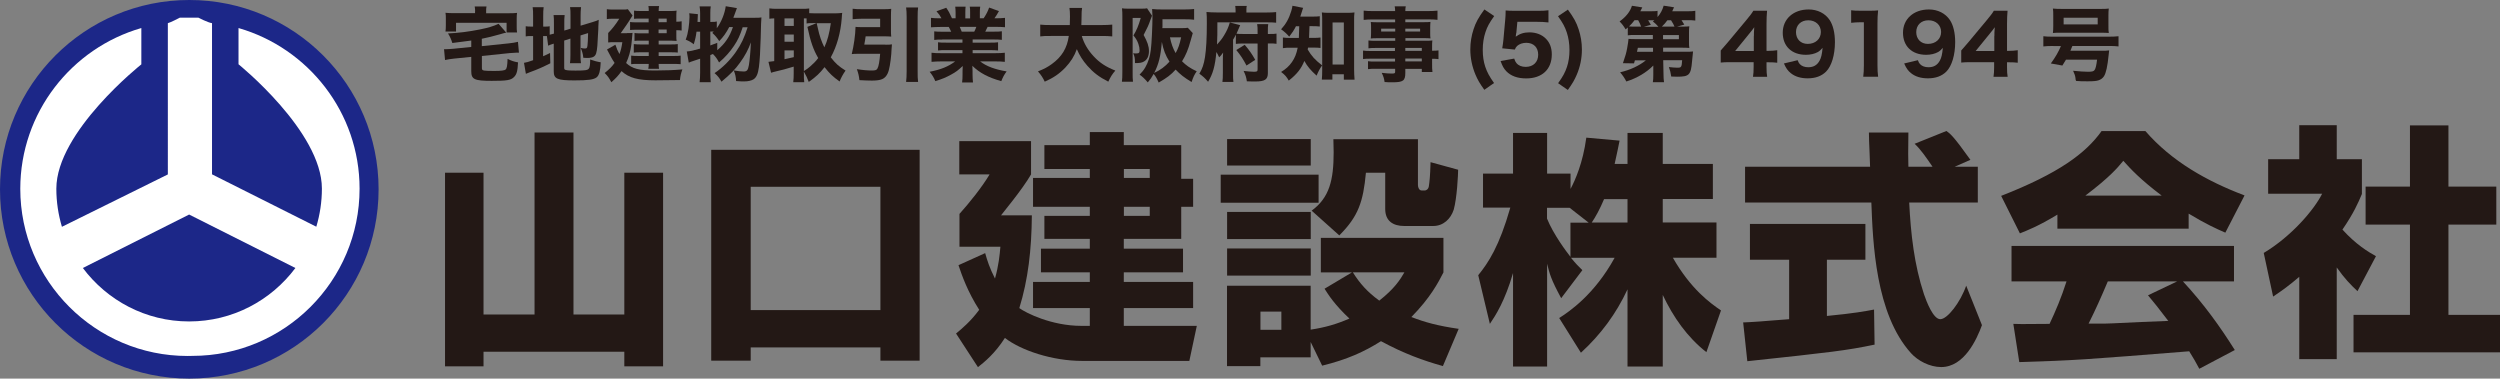
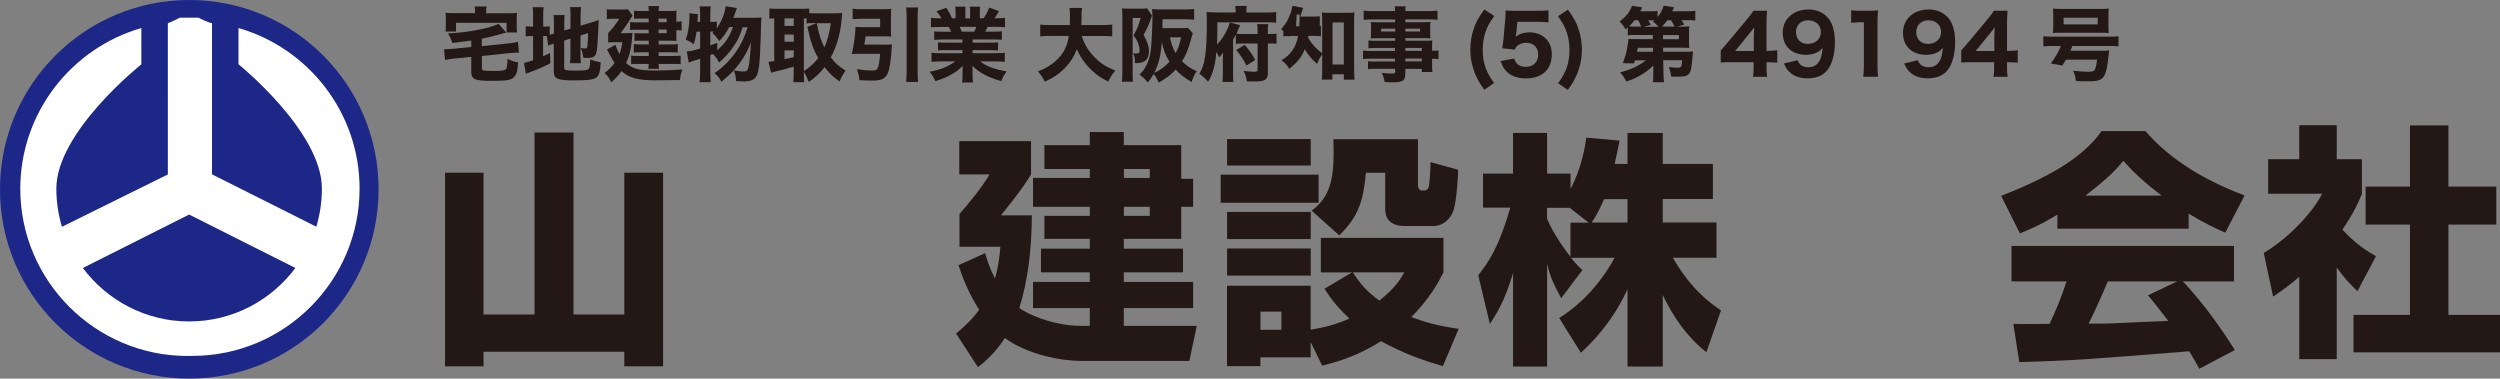
<svg xmlns="http://www.w3.org/2000/svg" id="_レイヤー_2" viewBox="0 0 277.34 42">
  <rect x="0" y="0" width="277.34" height="42" fill="#808080" stroke="none" />
  <defs>
    <style>.cls-1{fill:none;}.cls-2{clip-path:url(#clippath);}.cls-3{fill:#fff;}.cls-4{fill:#231815;}.cls-5{fill:#1c2788;}</style>
    <clipPath id="clippath">
      <path id="SVGID" class="cls-1" d="M0,21c0,11.6,9.4,21,21,21s21-9.4,21-21S32.6,0,21,0,0,9.4,0,21" />
    </clipPath>
  </defs>
  <g id="_レイヤー_1-2">
    <path class="cls-3" d="M41.79,20.81c0,11.38-9.28,20.6-20.73,20.6S.33,32.18,.33,20.81,9.61,.21,21.06,.21s20.73,9.22,20.73,20.6" />
    <path class="cls-5" d="M20.98,23.8c-1.73,.87-10.13,5.1-11.79,5.93,2.69,3.59,6.97,5.93,11.79,5.93s9.1-2.33,11.79-5.93c-1.66-.83-10.06-5.06-11.79-5.93" />
    <g class="cls-2">
      <path class="cls-5" d="M20.98-1.11C8.83-1.11-1.06,8.77-1.06,20.93s9.89,22.04,22.04,22.04,22.04-9.89,22.04-22.04S33.14-1.11,20.98-1.11m-.17,40.6c-10.23,0-18.56-8.33-18.56-18.55C2.26,12.48,7.94,5.34,15.68,3.11V7.14S6.25,14.61,6.25,20.93c0,1.47,.22,2.89,.62,4.23l11.75-5.81V2.57c.3-.07,1.33-.61,1.33-.61h2.06s1.03,.54,1.51,.61V19.34l11.57,5.81c.4-1.34,.62-2.76,.62-4.23,0-6.33-9.25-13.79-9.25-13.79V3.11c7.74,2.23,13.43,9.37,13.43,17.82,0,10.23-8.32,18.55-18.55,18.55" />
    </g>
    <polygon class="cls-4" points="53.64 19.16 53.64 34.89 59.3 34.89 59.3 14.7 63.62 14.7 63.62 34.89 69.26 34.89 69.26 19.16 73.56 19.16 73.56 40.64 69.26 40.64 69.26 39.02 53.64 39.02 53.64 40.64 49.37 40.64 49.37 19.16 53.64 19.16" />
-     <path class="cls-4" d="M97.67,34.4h-14.39v-13.68h14.39v13.68Zm-18.77,5.61h4.38v-1.47h14.39v1.47h4.35V16.62h-23.12v23.39Z" />
    <path class="cls-4" d="M127.55,19.74h-2.87v-.99h2.87v.99Zm-7.58,16.41c-3.34,0-6.18-1.45-6.89-1.97,.98-3.17,1.36-6.49,1.39-10.29h-3.42c.08-.14,2.33-2.81,3.33-4.54v-3.69h-7.96v3.69h3.36c-.82,1.39-2.3,3.23-3.34,4.38v3.64h4.54c-.08,.93-.19,2.08-.6,3.53-.6-1.18-.85-1.97-1.09-2.82l-2.96,1.34c.38,1.12,.99,2.9,2.3,4.95-.98,1.32-1.91,2.08-2.57,2.63l2.43,3.73c.71-.56,1.89-1.51,2.99-3.24,1.78,1.38,5.25,2.55,8.59,2.55h11.87l.83-3.89h-8.1v-1.97h7.69v-2.9h-7.69v-1.07h6.57v-2.62h-6.57v-1.09h6.37v-3.56h1.32v-3.1h-1.32v-3.74h-6.37v-1.45h-3.77v1.45h-5.04v2.65h5.04v.99h-6.3v3.2h6.3v1.01h-5.04v2.55h5.04v1.09h-5.42v2.62h5.42v1.07h-6.3v2.9h6.3v1.97h-.94Zm7.58-12.2h-2.87v-1.01h2.87v1.01Z" />
    <path class="cls-4" d="M174.22,24.69v3.8c-.47-.6-1.89-2.49-2.6-4.24v-1.2h2.51l2.11,1.65h-2.02Zm4.9-6.49c.28-1.23,.41-1.92,.55-2.6l-3.69-.33c-.38,2.81-1.23,4.71-1.75,5.69v-1.7h-2.6v-4.51h-3.78v4.51h-3.33v3.77h3.03c-1.23,4.3-2.43,6.11-3.56,7.5l1.29,5.4c.65-.96,1.66-2.52,2.57-5.64v10.37h3.78v-11.4c.28,1.12,.41,1.69,1.56,3.82l2.35-3.11c-.4-.39-.71-.69-1.26-1.37h4.84c-2.24,4.08-5.03,5.97-6.15,6.68l2.41,3.85c2.19-2,3.91-4.32,5.17-7.03v8.56h3.91v-7.94c1.15,2.44,2.71,4.68,4.84,6.35l1.62-4.63c-1.2-.82-3.34-2.35-5.34-5.85h4.84v-3.91h-5.96v-2.6h5.56v-3.89h-5.56v-3.44h-3.91v3.44h-1.43Zm-2.54,6.49c.41-.6,.9-1.48,1.37-2.6h2.6v2.6h-3.97Z" />
-     <path class="cls-4" d="M216.83,18.5h2.58v3.97h-7.61c.17,3.45,.55,6.89,1.64,10.18,.28,.81,1.02,2.76,1.81,2.76s2.24-1.89,2.87-3.72l1.75,4.38c-.58,1.59-1.97,4.65-4.52,4.65-1.29,0-2.6-.71-3.34-1.53-3.97-4.38-4.24-12.32-4.41-16.72h-14.01v-3.97h13.87c-.02-.41-.08-2.41-.11-2.84,0-.25,0-.47-.02-.96h4.38c-.03,2.16-.03,2.8,0,3.8h2.68c-.71-1.04-1.31-1.92-1.99-2.55l3.53-1.42c.41,.29,.77,.55,2.66,3.2l-1.75,.77Zm-23.47,17.27c.52-.03,.79-.03,1.15-.06,.58-.02,3.34-.27,3.97-.3v-6.6h-4.35v-3.97h12.81v3.97h-4.27v6.24c3.09-.3,4.21-.52,5.23-.71l.06,3.89c-3.12,.65-4.84,.85-14.12,1.84l-.46-4.3Z" />
    <path class="cls-4" d="M238.29,32.76c.66,.79,1.15,1.39,2.25,2.84-.88,.02-5.2,.22-6.16,.27-.49,.03-.71,.03-2.68,.03,.82-1.65,1.37-2.88,2.13-4.68h7.69l-3.23,1.54Zm9.63,6.07c-1.64-2.6-3.37-5.03-5.75-7.61h5.66v-3.94h-24.68v3.94h6.1c-.57,1.79-1.2,3.26-1.88,4.71-.49,0-2.63,.02-3.07,.02-.21,0-.41,0-.95-.02l.66,4.24c6.21-.19,7.17-.27,18.85-1.2,.52,.85,.77,1.26,1.12,1.94l3.94-2.08Zm-19.67-13.46h14.55v-1.67c1.94,1.17,3.12,1.7,4.07,2.11l2.13-4.13c-4.16-1.57-8.09-3.78-11-7.14h-4.86c-1.75,2.47-4.79,4.71-11.14,7.19l2.08,4.16c.82-.33,2.03-.79,4.16-2.08v1.56Zm3.09-3.67c2.6-1.97,3.52-3.01,4.21-3.86,.82,.91,1.88,2.06,4.26,3.86h-8.48Z" />
    <path class="cls-4" d="M259.23,39.84h-4.16v-9.13c-1.12,.96-1.88,1.51-2.9,2.19l-1.04-4.84c3.06-1.83,5.58-4.77,6.48-6.57h-5.99v-3.83h3.45v-3.77h4.16v3.77h2.79v3.86c-.41,.99-.93,2.16-2.16,3.95,1.51,1.66,2.84,2.46,3.72,2.95l-2.05,3.88c-.79-.74-1.42-1.39-2.3-2.63v10.17Zm8.12-25.93h4.27v6.79h5.31v4.22h-5.31v10.01h5.72v4.16h-16.25v-4.16h6.26v-10.01h-4.92v-4.22h4.92v-6.79Z" />
    <path class="cls-4" d="M155.8,30.21c-.47,.82-1.1,1.81-2.79,3.14-1.34-.98-2.16-1.91-2.93-3.14h5.72Zm-9.11,10.35c2.74-.67,4.66-1.54,6.51-2.71,2.54,1.37,4.65,2.14,6.87,2.76l1.75-4.13c-2.3-.33-3.75-.73-5.25-1.31,2.11-2.14,2.99-3.83,3.56-4.95v-3.83h-13.6v3.83h3.45l-3.04,1.81c.41,.65,1.12,1.78,2.76,3.31-1.43,.62-2.66,.98-4.3,1.23v-4.87h-9.28v8.92h3.7v-.98h5.58v-1.7l1.28,2.63Zm-4.54-3.97h-2.32v-2.02h2.32v2.02Zm6.43-10.48c2.11-2.11,2.65-3.72,2.95-6.95h2.14v4.02c0,1.34,.88,1.89,2.1,1.89h3.23c1.12,0,1.94-.79,2.27-1.81,.36-1.26,.49-3.91,.49-4.43l-3.06-.84c-.05,1.69-.11,2.1-.19,2.68-.06,.36-.33,.46-.44,.46h-.36c-.27,0-.41-.33-.41-.6v-5.09h-9.38c0,.52,.03,.87,.03,1.45,0,3.1-.47,5.04-2.44,6.48l3.06,2.74Zm-12.45-7.75h9.28v-2.93h-9.28v2.93Zm-.71,4.13h10.86v-3.11h-10.86v3.11Zm.71,4.03h9.28v-3.01h-9.28v3.01Zm0,4.05h9.28v-3.01h-9.28v3.01Z" />
    <g>
      <path class="cls-4" d="M52.26,4.5c-.47,.07-1.16,.16-2.08,.27-.14-.44-.26-.71-.48-1.06,1.24-.06,2.26-.19,3.52-.44,.94-.19,1.55-.37,2.09-.63l.85,.98c-.23,.05-.29,.06-.68,.18-.77,.22-1.42,.38-2.03,.5v.82l3-.31c.38-.04,.76-.1,1.01-.17l.11,1.2h-.24c-.12,0-.57,.03-.78,.05l-3.09,.32v1.31c0,.22,.04,.27,.26,.31,.15,.03,.56,.04,1.1,.04,.76,0,1.13-.04,1.27-.16,.14-.12,.19-.39,.22-1.18,.41,.21,.7,.31,1.16,.39-.05,.98-.15,1.33-.44,1.62-.35,.36-.78,.43-2.48,.43-1.93,0-2.27-.16-2.27-1.08v-1.58l-1.89,.19c-.46,.05-.7,.09-1.02,.16l-.11-1.2c.12,0,.18,0,.2,0,.2,0,.57-.03,.83-.05l1.99-.2v-.73Zm.45-3.26c0-.2-.02-.33-.05-.52h1.31c-.04,.19-.04,.32-.04,.52v.23h2.39c.49,0,.73,0,1.04-.04-.03,.19-.04,.37-.04,.68v.77c0,.26,0,.5,.04,.72h-1.16v-1.07h-5.61v.97h-1.17c.03-.23,.04-.41,.04-.73v-.67c0-.29,0-.47-.04-.68,.3,.03,.56,.04,1.03,.04h2.25v-.23Z" />
      <path class="cls-4" d="M60.67,4c-.12,0-.15,0-.29,0h-.13v2.24c.27-.12,.39-.17,.77-.36l.03,1.14c-.85,.43-1.36,.66-2.24,.98-.26,.1-.34,.14-.47,.19l-.21-1.22c.26-.04,.49-.1,1.01-.29V4h-.15c-.32,0-.49,0-.67,.04v-1.13c.19,.04,.35,.04,.67,.04h.15V1.85c0-.5,0-.76-.05-1.05h1.22c-.04,.29-.05,.54-.05,1.06v1.09h.18c.3,0,.41,0,.54-.04v.94c.22-.05,.27-.06,.47-.12v-1.09c0-.46,0-.68-.04-.97h1.23c-.04,.32-.04,.54-.04,.93v.79l.69-.21V1.73c0-.45,0-.62-.05-.94h1.22c-.04,.32-.05,.61-.05,.96v1.1l1.26-.38c.37-.12,.5-.15,.75-.27-.02,.31-.02,.35-.04,.73,0,.21,0,.26-.04,.88-.04,.72-.06,1.13-.07,1.25-.07,.82-.16,1.07-.41,1.23-.16,.1-.4,.14-.74,.14-.12,0-.2,0-.41-.02-.04-.43-.13-.73-.29-1.09,.19,.04,.33,.06,.44,.06,.23,0,.27-.03,.31-.31,.04-.25,.05-.66,.07-1.4l-.84,.26v2.16c0,.4,0,.61,.05,.92h-1.22c.04-.31,.05-.5,.05-.95v-1.78l-.69,.22v3.03c0,.15,.04,.21,.21,.24,.2,.05,.5,.06,1.04,.06,1.09,0,1.36-.04,1.49-.23,.1-.13,.14-.42,.14-1,.39,.14,.78,.25,1.17,.31-.04,.95-.17,1.43-.44,1.66-.32,.26-.93,.35-2.47,.35-1.89,0-2.3-.17-2.3-.99v-3.09c-.05,.02-.09,.03-.12,.04-.22,.07-.33,.11-.5,.19l-.14-1.08Z" />
      <path class="cls-4" d="M69.55,3.67c.33,0,.5,0,.62-.02-.05,.62-.11,1.14-.13,1.31-.11,.77-.27,1.35-.58,2.03,.69,.64,1.42,.83,3.23,.83,1.13,0,2.13-.04,3.01-.12-.16,.46-.22,.69-.27,1.18-.64,0-2.35,.03-2.72,.03-1.94,0-2.92-.26-3.76-1.02-.35,.5-.68,.84-1.13,1.23-.27-.5-.39-.67-.74-1.02,.55-.45,.8-.7,1.1-1.12-.2-.3-.35-.55-.5-.85q-.24-.46-.34-.64l.93-.53c.16,.48,.25,.67,.45,1.04,.16-.44,.23-.7,.32-1.32h-.89c-.25,0-.49,0-.68,.03v-1.05c.44-.44,.86-.98,1.23-1.58h-.77c-.23,0-.39,0-.61,.04V1.02c.22,.03,.38,.04,.66,.04h1.03c.35,0,.5,0,.64-.04l.52,.7c-.06,.08-.2,.3-.42,.67-.15,.24-.21,.32-.89,1.29h.7Zm2.42-1.61h-1c-.23,0-.45,0-.63,.03v-.91c.23,.03,.39,.04,.71,.04h.92c0-.26,0-.35-.04-.55h1.19c-.04,.16-.04,.26-.05,.55h1.3c.27,0,.49,0,.69-.04-.02,.18-.03,.34-.03,.58v.65c.26,0,.4-.02,.59-.05v1.03c-.2-.03-.33-.04-.59-.04v.64c0,.2,0,.39,.03,.55-.22-.02-.4-.03-.61-.03h-1.38v.42h1.38c.31,0,.5,0,.74-.04v.94c-.2-.02-.42-.03-.74-.03h-1.38v.41h1.65c.38,0,.58,0,.79-.04v.95c-.23-.02-.47-.03-.79-.03h-1.65c0,.26,.02,.36,.04,.54h-1.19c.04-.2,.04-.28,.05-.54h-1.19c-.39,0-.55,0-.76,.03v-.95c.22,.03,.45,.04,.77,.04h1.18v-.41h-.97c-.25,0-.49,0-.69,.04v-.95c.22,.03,.41,.04,.69,.04h.97v-.42h-1.02c-.24,0-.35,0-.56,.03v-.88c.19,.03,.31,.04,.62,.04h.95v-.4h-1.32c-.38,0-.5,0-.74,.03v-.89c.21,.03,.31,.04,.78,.04h1.28v-.4Zm1.99,.4v-.4h-.9v.4h.9Zm-.9,1.22h.9v-.4h-.9v.4Z" />
      <path class="cls-4" d="M82.4,3c-.31,.94-.54,1.44-.97,2.08-.45,.68-1.03,1.32-1.66,1.85-.23-.43-.38-.63-.68-.94q-.15,.06-.29,.12v1.94c0,.4,.02,.74,.05,1.07h-1.24c.04-.32,.06-.67,.06-1.07v-1.54c-.22,.08-.57,.19-.75,.25-.28,.09-.33,.11-.51,.19l-.22-1.24c.35-.02,.8-.12,1.48-.32v-1.88h-.4c-.07,.55-.14,.86-.31,1.4-.32-.25-.51-.36-.89-.51,.16-.43,.23-.72,.31-1.23,.06-.43,.11-.95,.11-1.27,0-.14,0-.24-.03-.43l.96,.1q-.02,.43-.04,.86h.29v-.98c0-.28-.02-.49-.06-.74h1.24c-.04,.23-.05,.44-.05,.74v.98h.13c.29,0,.44,0,.59-.05v.75c.5-.69,.88-1.61,.99-2.44l1.24,.21q-.08,.2-.32,.87c-.03,.05-.03,.06-.07,.2h2.36c.38,0,.57,0,.75-.04q-.04,.29-.08,2.24c-.04,1.44-.11,2.63-.2,3.28-.1,.76-.28,1.14-.6,1.35-.25,.15-.6,.23-1.05,.23-.17,0-.42,0-.88-.04-.02-.44-.09-.77-.26-1.18,.49,.08,.81,.12,1.1,.12,.36,0,.48-.14,.58-.71,.09-.52,.19-1.63,.22-2.52-.27,.77-.66,1.5-1.2,2.24-.53,.74-1.04,1.27-2.06,2.12-.23-.41-.41-.64-.77-.95,.88-.59,1.72-1.42,2.36-2.34,.6-.86,.95-1.61,1.31-2.75h-.51Zm-2.83,2.57c.89-.77,1.36-1.47,1.74-2.57h-.41c-.36,.68-.65,1.08-1.11,1.56-.28-.42-.43-.6-.77-.91q.1-.09,.16-.15h-.38v1.54c.25-.09,.38-.14,.77-.29v.83Z" />
      <path class="cls-4" d="M89.18,8.12c0,.5,0,.76,.04,1h-1.22c.04-.31,.05-.6,.05-.99v-.74c-.7,.22-1.55,.45-1.88,.51-.28,.06-.5,.13-.63,.17l-.29-1.21c.21-.02,.3-.03,.64-.08V2.04c-.26,0-.33,.02-.54,.04V.93c.28,.04,.54,.05,.86,.05h2.7c.38,0,.59,0,.86-.04v.52c.23,0,.36,.02,.6,.02h2.3c.23,0,.51-.02,.76-.05-.02,.14-.04,.33-.05,.59-.12,1.59-.54,3.12-1.22,4.34,.56,.71,.86,.98,1.64,1.47-.29,.41-.49,.78-.66,1.21-.75-.54-1.1-.87-1.67-1.59-.52,.67-.91,1.04-1.75,1.64-.18-.47-.29-.7-.55-1.16v.19Zm-2.15-5.24h1.03v-.84h-1.03v.84Zm0,1.75h1.03v-.8h-1.03v.8Zm0,1.94c.44-.09,.58-.12,1.03-.23v-.75h-1.03v.98Zm2.15,1.31c.38-.24,.47-.31,.69-.5,.36-.31,.65-.6,.9-.94-.53-.91-.85-1.8-1.2-3.46l1.01-.42h-.23c-.42,0-.67,0-.87,.05v-.57q-.2,0-.3,0V7.89Zm1.42-5.31q.04,.17,.14,.61c.16,.77,.41,1.47,.71,2.07,.34-.73,.56-1.55,.72-2.68h-1.57Z" />
      <path class="cls-4" d="M98.24,4.96c.32,0,.5,0,.71-.04-.03,.23-.03,.24-.04,.48-.02,.75-.16,1.86-.31,2.39-.15,.57-.45,.92-.88,1.04-.24,.07-.55,.11-1,.11-.35,0-.86-.02-1.38-.05-.05-.48-.12-.75-.28-1.22,.69,.11,1.21,.15,1.68,.15,.36,0,.52-.05,.6-.22,.14-.24,.24-.84,.3-1.63h-2.48c-.26,0-.46,0-.67,.03,.23-.94,.4-2.1,.42-3.02,.21,.02,.37,.03,.67,.03h2.06v-.93h-2.07c-.35,0-.66,.02-.98,.05V.97c.28,.04,.61,.05,1,.05h2.36c.39,0,.68,0,.92-.04-.02,.23-.03,.45-.03,.75v1.6c0,.29,0,.5,.03,.73-.21-.02-.5-.03-.82-.03h-2.02c-.04,.32-.08,.55-.15,.92h2.34Zm3.61-4.13c-.04,.34-.05,.54-.05,1.06V7.89c0,.58,0,.83,.05,1.2h-1.33c.04-.4,.06-.64,.06-1.21V1.89c0-.52-.02-.71-.06-1.06h1.33Z" />
      <path class="cls-4" d="M104.53,4.39c-.4,0-.59,0-.89,.04v-.95c.26,.03,.47,.04,.89,.04h.99c-.14-.29-.17-.37-.27-.53h-.89c-.43,0-.8,.02-1.08,.04V1.98c.29,.04,.58,.05,1.03,.05h.13c-.15-.29-.25-.43-.55-.78l1.08-.39c.29,.42,.36,.56,.64,1.17h.4v-.61c0-.28-.02-.5-.04-.68h1.15c-.02,.16-.03,.35-.03,.63v.67h.53v-.67c0-.27,0-.46-.04-.63h1.16c-.03,.16-.04,.41-.04,.68v.61h.42c.31-.47,.45-.74,.61-1.19l1.09,.39c-.19,.33-.32,.56-.5,.8h.13c.48,0,.75-.02,1.04-.05v1.04c-.28-.03-.66-.04-1.1-.04h-.83c-.16,.34-.17,.36-.26,.53h.94c.42,0,.64,0,.9-.04v.95c-.31-.03-.5-.04-.9-.04h-2.34v.35h1.92c.38,0,.65,0,.9-.04v.91c-.26-.03-.51-.04-.9-.04h-1.92v.34h2.45c.52,0,.85-.02,1.12-.05v1.01c-.35-.04-.68-.05-1.11-.05h-1.63c.69,.54,1.63,.89,2.94,1.11-.3,.41-.41,.63-.59,1.08-1.42-.39-2.42-.92-3.21-1.7,.02,.31,.02,.35,.02,.58v.37c0,.38,.02,.66,.05,.9h-1.21c.04-.27,.05-.55,.05-.9v-.36c0-.22,0-.24,.02-.57-.5,.47-.76,.67-1.28,.95-.53,.3-1.06,.52-1.76,.73-.16-.39-.34-.68-.63-1.04,1.25-.24,2.1-.59,2.83-1.15h-1.49c-.44,0-.77,.02-1.13,.05v-1.01c.29,.04,.61,.05,1.12,.05h2.31v-.34h-1.81c-.39,0-.64,0-.9,.04v-.91c.23,.04,.5,.04,.9,.04h1.81v-.35h-2.24Zm3.55-.88c.12-.24,.15-.31,.23-.53h-1.84c.09,.21,.14,.31,.22,.53h1.39Z" />
      <path class="cls-4" d="M120.01,3.99c.23,.81,.68,1.58,1.32,2.26,.66,.71,1.34,1.16,2.4,1.58-.35,.41-.52,.68-.78,1.23-1.01-.51-1.67-1.02-2.32-1.76-.51-.58-.87-1.15-1.17-1.85-.27,.77-.67,1.4-1.26,2.03-.68,.71-1.33,1.15-2.3,1.58-.2-.43-.41-.75-.75-1.14,.68-.27,1.06-.47,1.53-.81,1.12-.81,1.7-1.77,1.89-3.12h-1.97c-.61,0-.87,0-1.2,.05v-1.31c.31,.04,.64,.05,1.2,.05h2.08c0-.39,.02-.63,.02-.94,0-.44-.02-.71-.06-.96h1.4c-.05,.33-.05,.4-.06,1.28,0,.24,0,.31-.02,.62h2.23c.53,0,.86-.02,1.2-.05v1.31c-.39-.04-.67-.05-1.19-.05h-2.18Z" />
      <path class="cls-4" d="M127.8,1.74c-.06,.14-.06,.15-.19,.5-.16,.49-.34,.88-.74,1.64,.41,.74,.59,1.25,.59,1.79s-.19,.95-.55,1.15c-.23,.14-.48,.18-1,.18,0-.54-.04-.77-.2-1.09,.19,.02,.23,.02,.3,.02,.33,0,.41-.06,.41-.35,0-.22-.04-.45-.13-.7-.12-.34-.23-.55-.55-.95,.35-.58,.56-1.07,.81-1.94h-.9v6.1c0,.38,0,.67,.04,.98h-1.23c.04-.25,.05-.62,.05-1.13V1.87c0-.35,0-.64-.04-.95,.17,.03,.35,.04,.59,.04h1.57c.3,0,.46,0,.62-.04l.54,.81Zm4.53,1.9c-.02,.07-.1,.34-.23,.81-.28,1.04-.56,1.7-.97,2.35,.45,.45,.88,.76,1.63,1.11-.26,.37-.38,.62-.57,1.19-.83-.5-1.27-.85-1.77-1.38-.53,.59-.95,.9-1.88,1.44-.19-.43-.31-.66-.56-.96-.23,.41-.35,.59-.65,.94-.39-.45-.56-.61-.91-.86,.5-.49,.8-1,1.04-1.74,.18-.57,.26-1.22,.33-2.68,.04-.88,.06-1.51,.06-1.89v-.2c0-.19-.02-.58-.04-.77,.35,.04,.68,.05,1.11,.05h2.49c.47,0,.75-.02,1.06-.05v1.19c-.31-.04-.58-.05-1.04-.05h-2.47v.86s-.02,.12-.02,.12h2.1c.36,0,.56,0,.73-.04l.54,.58Zm-4.29,4.45c.68-.31,1.22-.72,1.7-1.25-.45-.71-.68-1.31-.85-2.19-.12,1.53-.34,2.46-.85,3.44Zm1.75-3.95c.13,.67,.34,1.25,.63,1.75,.3-.55,.44-.95,.61-1.75h-1.24Z" />
      <path class="cls-4" d="M137.09,3.86c-.11,.23-.15,.3-.3,.54v3.7c0,.48,0,.74,.04,.99h-1.22c.04-.29,.05-.55,.05-1.03v-1.28c0-.48,0-.71,.03-.95-.2,.28-.27,.37-.44,.53-.17-.36-.2-.41-.31-.59-.14,1.57-.4,2.46-.92,3.3-.35-.41-.59-.62-.97-.89,.33-.55,.5-1.04,.63-1.86,.13-.88,.2-2.02,.2-3.7,0-.66,0-.92-.04-1.29,.34,.03,.68,.05,1.09,.05h2.14v-.23c0-.2-.02-.33-.04-.49h1.28c-.04,.13-.04,.26-.04,.5v.23h2.15c.53,0,.89-.02,1.15-.05v1.18c-.31-.04-.62-.04-1.09-.04h-5.43c0,1.17,0,1.68-.04,2.46,.32-.34,.56-.64,.78-1.01,.31-.5,.5-.94,.64-1.44l1.15,.3c-.14,.34-.23,.55-.41,.95,.18,.02,.37,.03,.73,.03h1.61v-.26c0-.41,0-.58-.05-.83h1.23c-.04,.23-.04,.42-.04,.81v.28h.16c.41,0,.58,0,.8-.04v1.13c-.23-.04-.46-.04-.82-.04h-.14v3.29c0,.71-.33,.93-1.4,.93-.2,0-.56,0-.93-.02-.06-.43-.14-.69-.36-1.15,.46,.05,.86,.09,1.13,.09,.37,0,.42-.04,.42-.28v-2.85h-1.53c-.41,0-.58,0-.88,.04v-.96Zm.99,1.11c.51,.59,.82,1.04,1.17,1.67l-.97,.63c-.36-.69-.64-1.12-1.13-1.72l.93-.58Z" />
-       <path class="cls-4" d="M143.78,2.89c-.24,.48-.41,.72-.76,1.18-.27-.32-.52-.55-.9-.82,.55-.6,.87-1.19,1.13-2.03,.07-.26,.11-.41,.13-.58l1.18,.23c-.05,.13-.07,.2-.15,.47-.04,.15-.07,.24-.16,.5h1.27c.42,0,.65,0,.89-.04v1.14c-.24-.03-.54-.04-.89-.04h-.25q-.02,.84-.05,1.3h.43c.4,0,.59,0,.84-.04v1.16c-.23-.04-.48-.04-.88-.04h-.5c-.02,.09-.02,.12-.04,.21,.42,.72,.82,1.16,1.6,1.76-.25,.36-.41,.65-.61,1.14-.65-.58-1.03-1.03-1.36-1.63-.36,.87-.79,1.43-1.73,2.18-.23-.41-.42-.63-.85-.96,.53-.32,.88-.64,1.2-1.09,.32-.46,.51-.93,.64-1.6h-.63c-.5,0-.74,0-1.01,.05v-1.18c.27,.04,.49,.05,1.04,.05h.73q.02-.41,.04-1.3h-.33Zm4.03,5.94h-1.17c.03-.31,.04-.68,.04-1.04V2.33c0-.37,0-.65-.04-.95,.26,.04,.45,.04,.84,.04h1.94c.34,0,.58,0,.84-.04-.04,.28-.04,.54-.04,.95V7.69c0,.41,.02,.77,.05,1.15h-1.19v-.6h-1.27v.59Zm.02-1.67h1.25V2.49h-1.25V7.16Z" />
+       <path class="cls-4" d="M143.78,2.89c-.24,.48-.41,.72-.76,1.18-.27-.32-.52-.55-.9-.82,.55-.6,.87-1.19,1.13-2.03,.07-.26,.11-.41,.13-.58l1.18,.23c-.05,.13-.07,.2-.15,.47-.04,.15-.07,.24-.16,.5h1.27c.42,0,.65,0,.89-.04v1.14c-.24-.03-.54-.04-.89-.04h-.25h.43c.4,0,.59,0,.84-.04v1.16c-.23-.04-.48-.04-.88-.04h-.5c-.02,.09-.02,.12-.04,.21,.42,.72,.82,1.16,1.6,1.76-.25,.36-.41,.65-.61,1.14-.65-.58-1.03-1.03-1.36-1.63-.36,.87-.79,1.43-1.73,2.18-.23-.41-.42-.63-.85-.96,.53-.32,.88-.64,1.2-1.09,.32-.46,.51-.93,.64-1.6h-.63c-.5,0-.74,0-1.01,.05v-1.18c.27,.04,.49,.05,1.04,.05h.73q.02-.41,.04-1.3h-.33Zm4.03,5.94h-1.17c.03-.31,.04-.68,.04-1.04V2.33c0-.37,0-.65-.04-.95,.26,.04,.45,.04,.84,.04h1.94c.34,0,.58,0,.84-.04-.04,.28-.04,.54-.04,.95V7.69c0,.41,.02,.77,.05,1.15h-1.19v-.6h-1.27v.59Zm.02-1.67h1.25V2.49h-1.25V7.16Z" />
      <path class="cls-4" d="M154.78,5.32h-2.15c-.31,0-.58,0-.82,.04v-.87c.23,.03,.44,.04,.84,.04h2.13v-.29h-1.94c-.31,0-.56,0-.77,.03,.02-.18,.03-.38,.03-.61v-.58c0-.25,0-.42-.03-.64,.25,.02,.43,.03,.78,.03h1.92v-.31h-2.42c-.46,0-.74,0-1.07,.05V1.18c.3,.04,.62,.05,1.14,.05h2.35c0-.25-.02-.34-.05-.53h1.23c-.04,.18-.04,.26-.05,.53h2.43c.52,0,.84-.02,1.14-.05v1.02c-.31-.04-.62-.05-1.07-.05h-2.5v.31h2.02c.36,0,.54,0,.77-.03-.02,.21-.03,.36-.03,.64v.58c0,.28,0,.41,.03,.61-.19-.02-.43-.03-.71-.03h-2.07v.29h2.04c.55,0,.69,0,.95-.03-.03,.25-.03,.35-.03,.82v.32c.37,0,.55-.02,.71-.04v.97c-.21-.03-.36-.04-.71-.04v.48c0,.47,0,.7,.04,.99h-1.18v-.35h-1.83v.43c0,.89-.23,1.06-1.45,1.06-.23,0-.53,0-.85-.03-.06-.42-.13-.63-.32-1.02,.51,.06,.82,.08,1.13,.08s.36-.04,.36-.2v-.33h-2.12c-.4,0-.6,0-.89,.04v-.88c.26,.04,.38,.04,.85,.04h2.15v-.32h-2.56c-.53,0-.74,0-.99,.04v-.94c.23,.04,.46,.05,.97,.05h2.57v-.32Zm-1.56-2.14v.32h1.56v-.32h-1.56Zm2.68,.32h1.64v-.32h-1.64v.32Zm1.83,2.14v-.32h-1.83v.32h1.83Zm-1.83,1.17h1.83v-.32h-1.83v.32Z" />
      <path class="cls-4" d="M164.67,9.97c-.52-.72-.73-1.09-.98-1.67-.38-.9-.58-1.85-.58-2.82,0-.77,.13-1.54,.36-2.23,.25-.77,.53-1.28,1.2-2.2l1.09,.73c-.54,.77-.77,1.17-.97,1.79-.2,.6-.3,1.25-.3,1.96s.09,1.31,.28,1.88c.21,.61,.43,1.03,.97,1.8l-1.07,.75Z" />
      <path class="cls-4" d="M168.19,3.7c0,.07-.04,.27-.04,.37,.43-.32,.9-.48,1.51-.48,.73,0,1.38,.24,1.83,.7,.44,.44,.66,1.01,.66,1.75,0,1.65-1.08,2.66-2.84,2.66-.96,0-1.7-.27-2.21-.8-.29-.31-.43-.57-.63-1.13l1.51-.27c.08,.25,.14,.37,.25,.5,.23,.28,.58,.42,1.03,.42,.83,0,1.38-.53,1.38-1.35s-.52-1.32-1.32-1.32c-.41,0-.77,.13-1.02,.35-.12,.12-.17,.2-.25,.4l-1.4-.14c.07-.41,.09-.56,.13-.93l.21-2.32c.03-.34,.03-.41,.04-.95,.32,.03,.52,.04,1.02,.04h2.36c.71,0,.95,0,1.37-.06v1.35c-.42-.05-.82-.07-1.35-.07h-2.1l-.12,1.29Z" />
      <path class="cls-4" d="M173.93,1.06c.67,.92,.95,1.43,1.2,2.2,.23,.69,.36,1.46,.36,2.22,0,.98-.19,1.93-.58,2.83-.25,.58-.47,.95-.98,1.67l-1.08-.75c.55-.77,.77-1.19,.98-1.8,.19-.57,.28-1.19,.28-1.88s-.1-1.36-.3-1.96c-.21-.62-.43-1.03-.97-1.79l1.09-.73Z" />
      <path class="cls-4" d="M183.41,7.27c-.76,.77-1.79,1.39-2.99,1.77-.21-.4-.38-.65-.69-1.02,1.1-.25,2.12-.73,2.86-1.33h-1.22c-.03,.08-.05,.19-.1,.34l-1.23-.02c.27-.77,.38-1.16,.47-1.67,.08-.44,.14-.85,.15-1.03,.15,.02,.42,.03,.85,.03h1.85v-.46h-1.97c-.35,0-.56,0-.81,.04v-.87c-.09,.08-.13,.11-.24,.21-.21-.36-.4-.61-.67-.88,.74-.54,1.18-1.11,1.37-1.74l1.15,.18c-.11,.21-.13,.26-.22,.43h1.04c.43,0,.66,0,.87-.05v.69c.33-.38,.54-.77,.68-1.26l1.15,.18q-.13,.29-.2,.44h1.56c.5,0,.7,0,1-.05v1.08c-.27-.04-.53-.04-.95-.04h-.58c.14,.22,.22,.33,.31,.49l-.8,.22h.51c.48,0,.6,0,.85-.03-.03,.19-.04,.32-.04,.67v1.06c0,.32,0,.48,.04,.67-.22-.02-.48-.03-.85-.03h-2.06v.45h2.54c.33,0,.57,0,.78-.03-.03,.19-.07,.69-.11,1.09-.13,1.52-.31,1.71-1.67,1.71-.2,0-.33,0-.64-.02-.06-.43-.13-.68-.26-1.05,.32,.04,.73,.07,.94,.07,.44,0,.48-.05,.53-.83h-2.1l.03,1.43c0,.48,.02,.72,.06,1.01h-1.24c.04-.25,.05-.43,.05-.79,0-.11,0-.17,0-.23v-.85Zm-1.35-4.32c-.1-.27-.18-.45-.33-.71h-.4c-.21,.28-.38,.47-.61,.69,.23,.02,.34,.02,.67,.02h.67Zm1.31,2.35h-1.67s-.04,.19-.1,.45h1.78v-.45Zm.59-2.35c-.18-.22-.33-.36-.6-.57,.07-.06,.1-.08,.17-.13-.12,0-.17,0-.23,0h-.46c.08,.13,.09,.15,.3,.5l-.77,.22h1.59Zm1.8,0c-.07-.18-.19-.41-.38-.7h-.41c-.21,.28-.36,.47-.61,.7h1.4Zm-1.27,1.4h1.76v-.46h-1.76v.46Z" />
      <path class="cls-4" d="M190.9,5.59c.36-.41,.62-.71,.79-.91l2.04-2.45c.41-.5,.57-.69,.78-1.04h1.52c-.04,.52-.06,.85-.06,1.51v2.94h.25c.32,0,.6-.02,.94-.07v1.39c-.3-.04-.59-.05-.94-.05h-.25v.55c0,.48,.02,.73,.07,1.06h-1.57c.05-.32,.07-.61,.07-1.08v-.54h-2.51c-.54,0-.85,0-1.14,.04v-1.34Zm3.67-1.59c0-.27,0-.49,.04-.98-.13,.2-.31,.42-.55,.71l-1.57,1.93h2.07v-1.66Z" />
      <path class="cls-4" d="M199.42,6.67c.08,.22,.13,.32,.24,.44,.22,.23,.54,.35,.94,.35,.57,0,.98-.23,1.25-.72,.18-.32,.27-.68,.34-1.43-.21,.23-.32,.34-.52,.46-.36,.2-.82,.31-1.33,.31-1.57,0-2.57-.95-2.57-2.45s1.15-2.58,2.88-2.58c.98,0,1.83,.43,2.33,1.18,.37,.56,.58,1.42,.58,2.44,0,1.42-.37,2.66-.98,3.27-.5,.5-1.18,.75-2.04,.75-.77,0-1.4-.19-1.87-.57-.35-.28-.52-.53-.77-1.08l1.51-.36Zm2.58-3.12c0-.76-.58-1.3-1.4-1.3s-1.36,.54-1.36,1.31,.51,1.31,1.3,1.31c.86,0,1.46-.55,1.46-1.33Z" />
      <path class="cls-4" d="M205.37,1.14c.3,.04,.52,.05,.98,.05h.98c.54,0,.67,0,1.02-.04-.05,.5-.07,.89-.07,1.46V7.25c0,.5,.02,.85,.07,1.26h-1.65c.05-.36,.07-.77,.07-1.26V2.47h-.4c-.35,0-.63,.02-1.01,.06V1.14Z" />
      <path class="cls-4" d="M212.76,6.67c.08,.22,.13,.32,.24,.44,.22,.23,.54,.35,.94,.35,.57,0,.98-.23,1.25-.72,.18-.32,.27-.68,.34-1.43-.21,.23-.32,.34-.52,.46-.36,.2-.82,.31-1.33,.31-1.57,0-2.57-.95-2.57-2.45s1.15-2.58,2.88-2.58c.98,0,1.83,.43,2.33,1.18,.37,.56,.58,1.42,.58,2.44,0,1.42-.37,2.66-.98,3.27-.5,.5-1.18,.75-2.04,.75-.77,0-1.4-.19-1.87-.57-.35-.28-.52-.53-.77-1.08l1.51-.36Zm2.58-3.12c0-.76-.58-1.3-1.4-1.3s-1.36,.54-1.36,1.31,.51,1.31,1.3,1.31c.86,0,1.46-.55,1.46-1.33Z" />
      <path class="cls-4" d="M217.58,5.59c.36-.41,.62-.71,.79-.91l2.04-2.45c.41-.5,.57-.69,.78-1.04h1.52c-.04,.52-.06,.85-.06,1.51v2.94h.25c.32,0,.6-.02,.94-.07v1.39c-.3-.04-.59-.05-.94-.05h-.25v.55c0,.48,.02,.73,.07,1.06h-1.57c.05-.32,.07-.61,.07-1.08v-.54h-2.51c-.54,0-.85,0-1.14,.04v-1.34Zm3.67-1.59c0-.27,0-.49,.04-.98-.13,.2-.31,.42-.55,.71l-1.57,1.93h2.07v-1.66Z" />
      <path class="cls-4" d="M227.78,5.1c-.47,0-.81,.02-1.1,.05v-1.13c.25,.04,.63,.05,1.12,.05h6.09c.5,0,.87-.02,1.13-.05v1.13c-.27-.04-.65-.05-1.13-.05h-3.99c-.09,.22-.14,.35-.22,.53h3.41c.44,0,.65,0,.89-.04-.02,.11-.02,.15-.06,.54-.12,1.22-.29,1.98-.51,2.32-.14,.22-.34,.37-.61,.46-.24,.08-.56,.11-1.21,.11-.51,0-.79,0-1.27-.04-.06-.09-.06-.11-.08-.35-.02-.19-.11-.47-.26-.78,.67,.07,1.29,.11,1.65,.11,.44,0,.63-.04,.73-.19,.12-.16,.2-.5,.28-1.15h-3.45c-.14,.24-.19,.32-.4,.65l-1.28-.23c.51-.7,.83-1.25,1.12-1.93h-.85Zm0-3.38c0-.32,0-.55-.04-.77,.28,.03,.58,.04,1.03,.04h4.14c.5,0,.79,0,1.03-.04-.03,.23-.04,.45-.04,.77v1.15c0,.34,0,.58,.04,.79-.29-.02-.43-.03-.93-.03h-4.35c-.48,0-.63,0-.92,.03,.03-.24,.04-.46,.04-.79V1.72Zm1.15,.25v.74h3.78v-.74h-3.78Z" />
    </g>
  </g>
</svg>